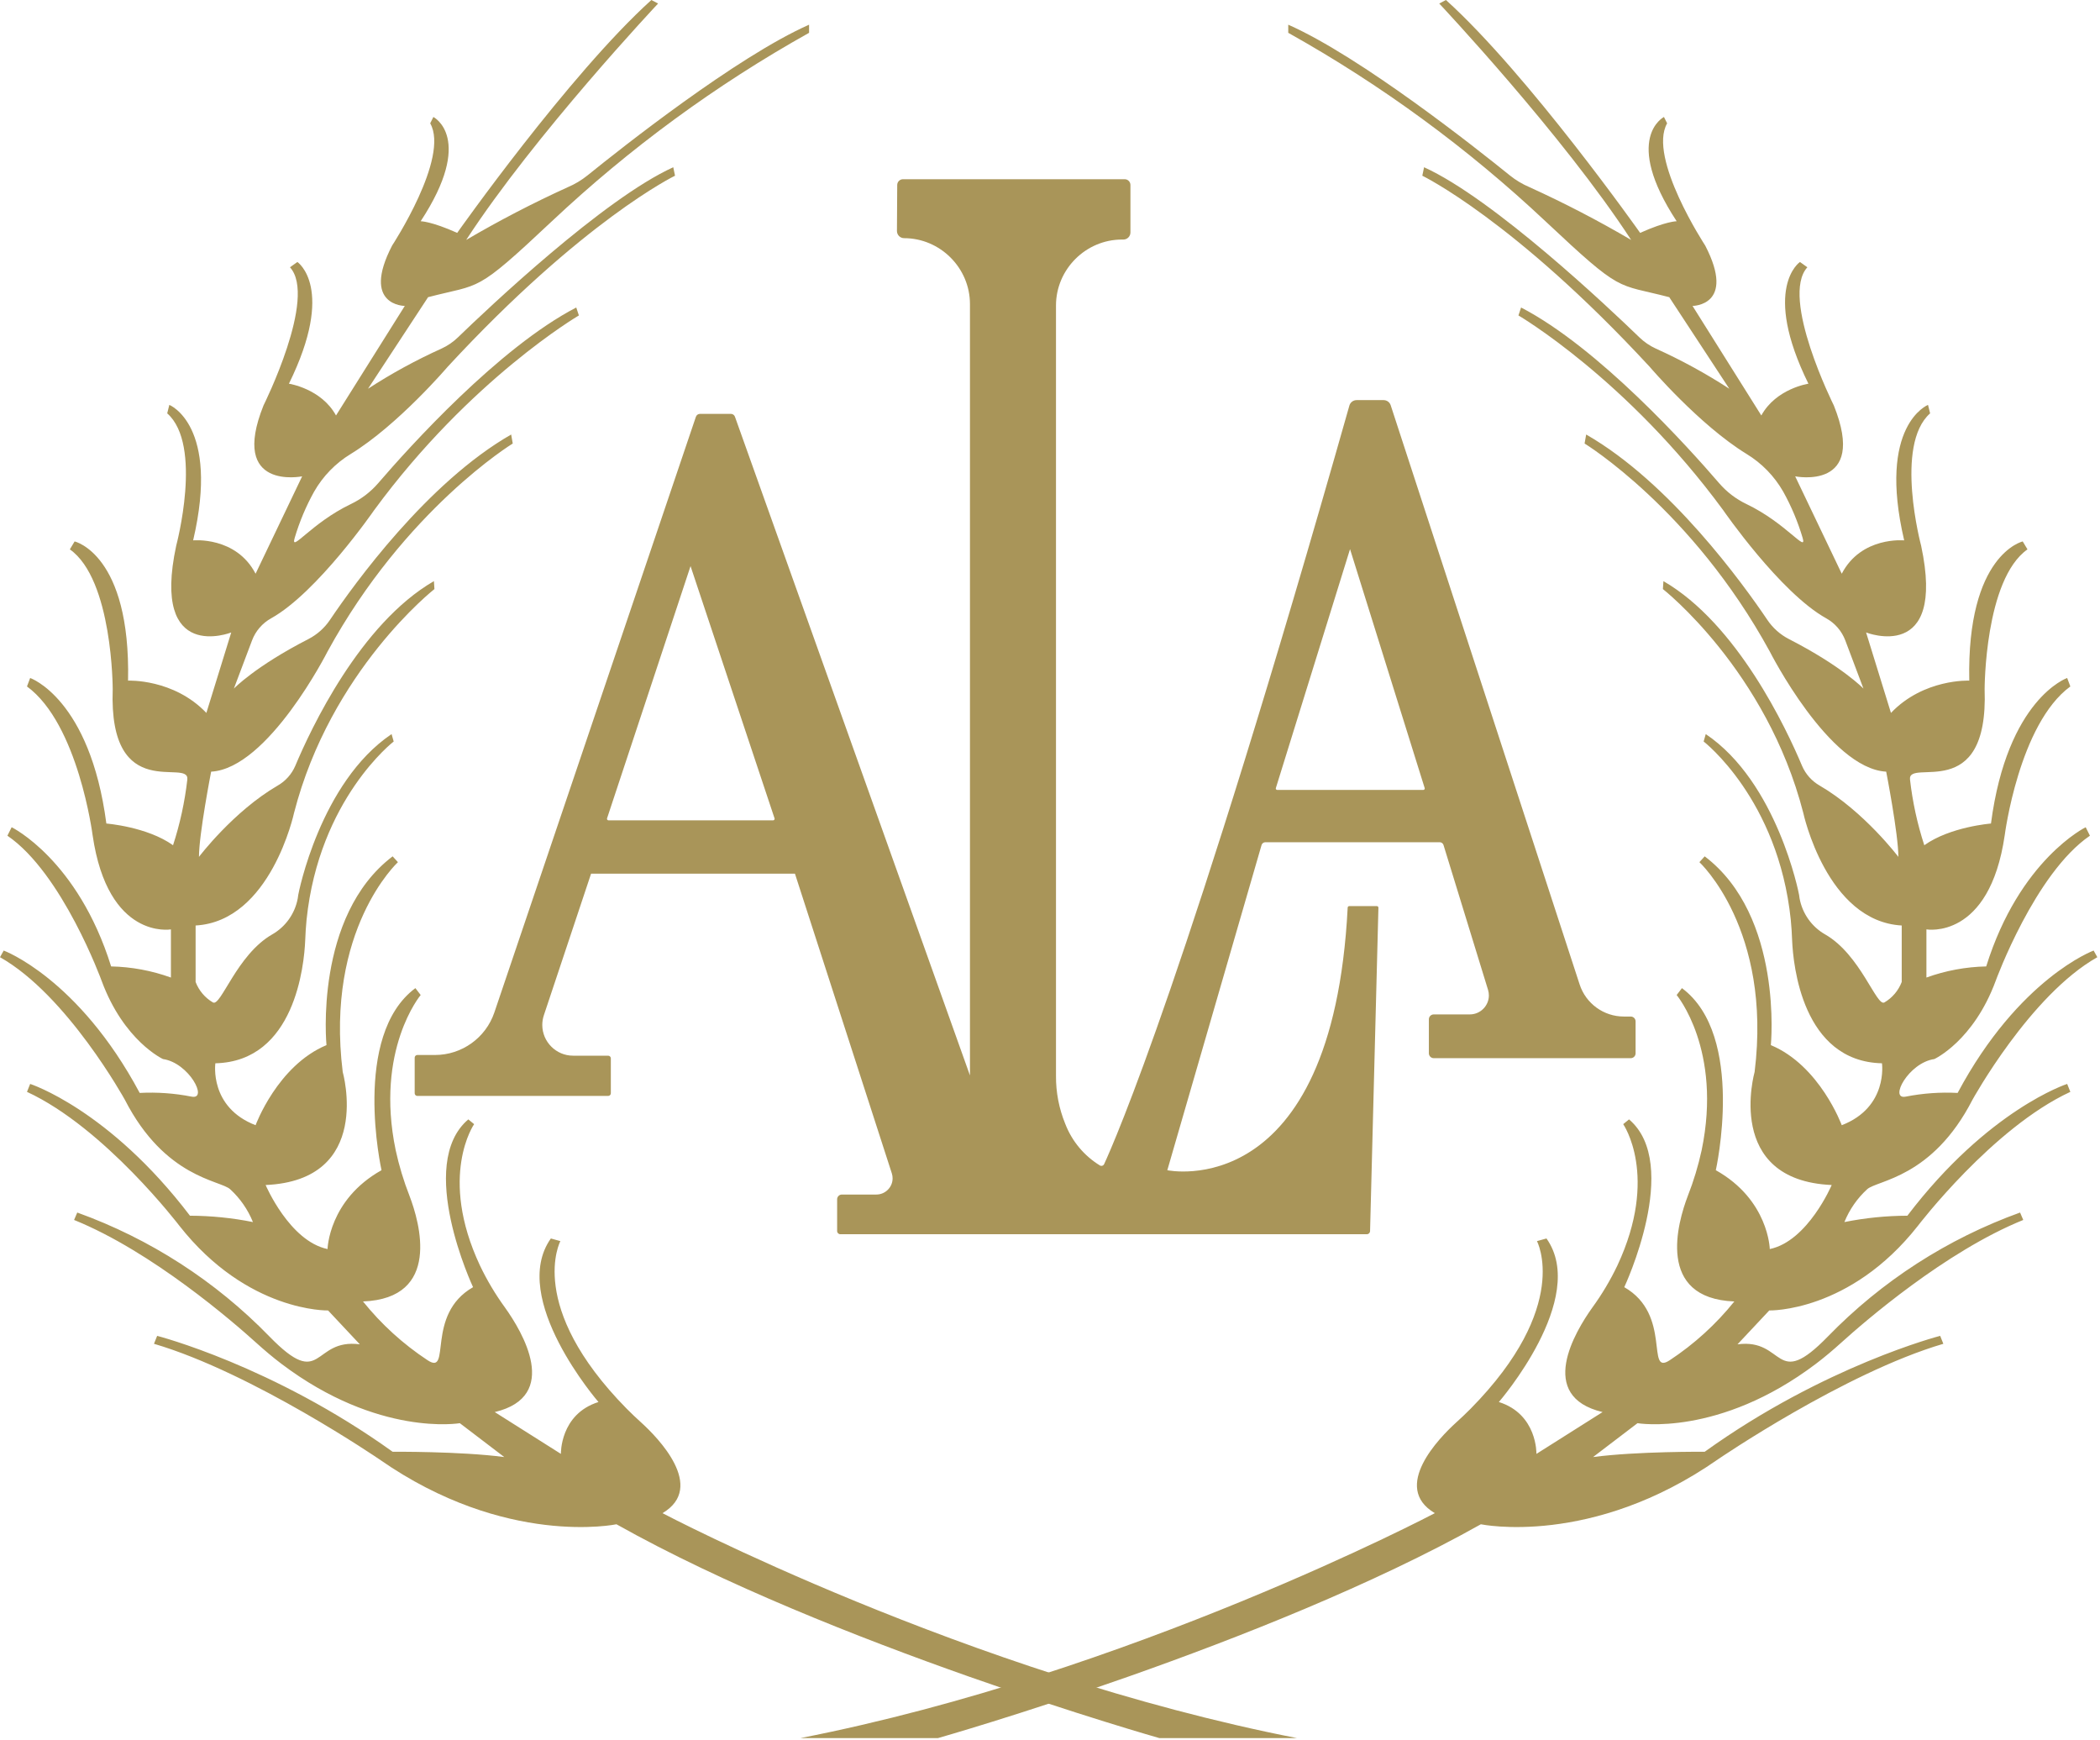
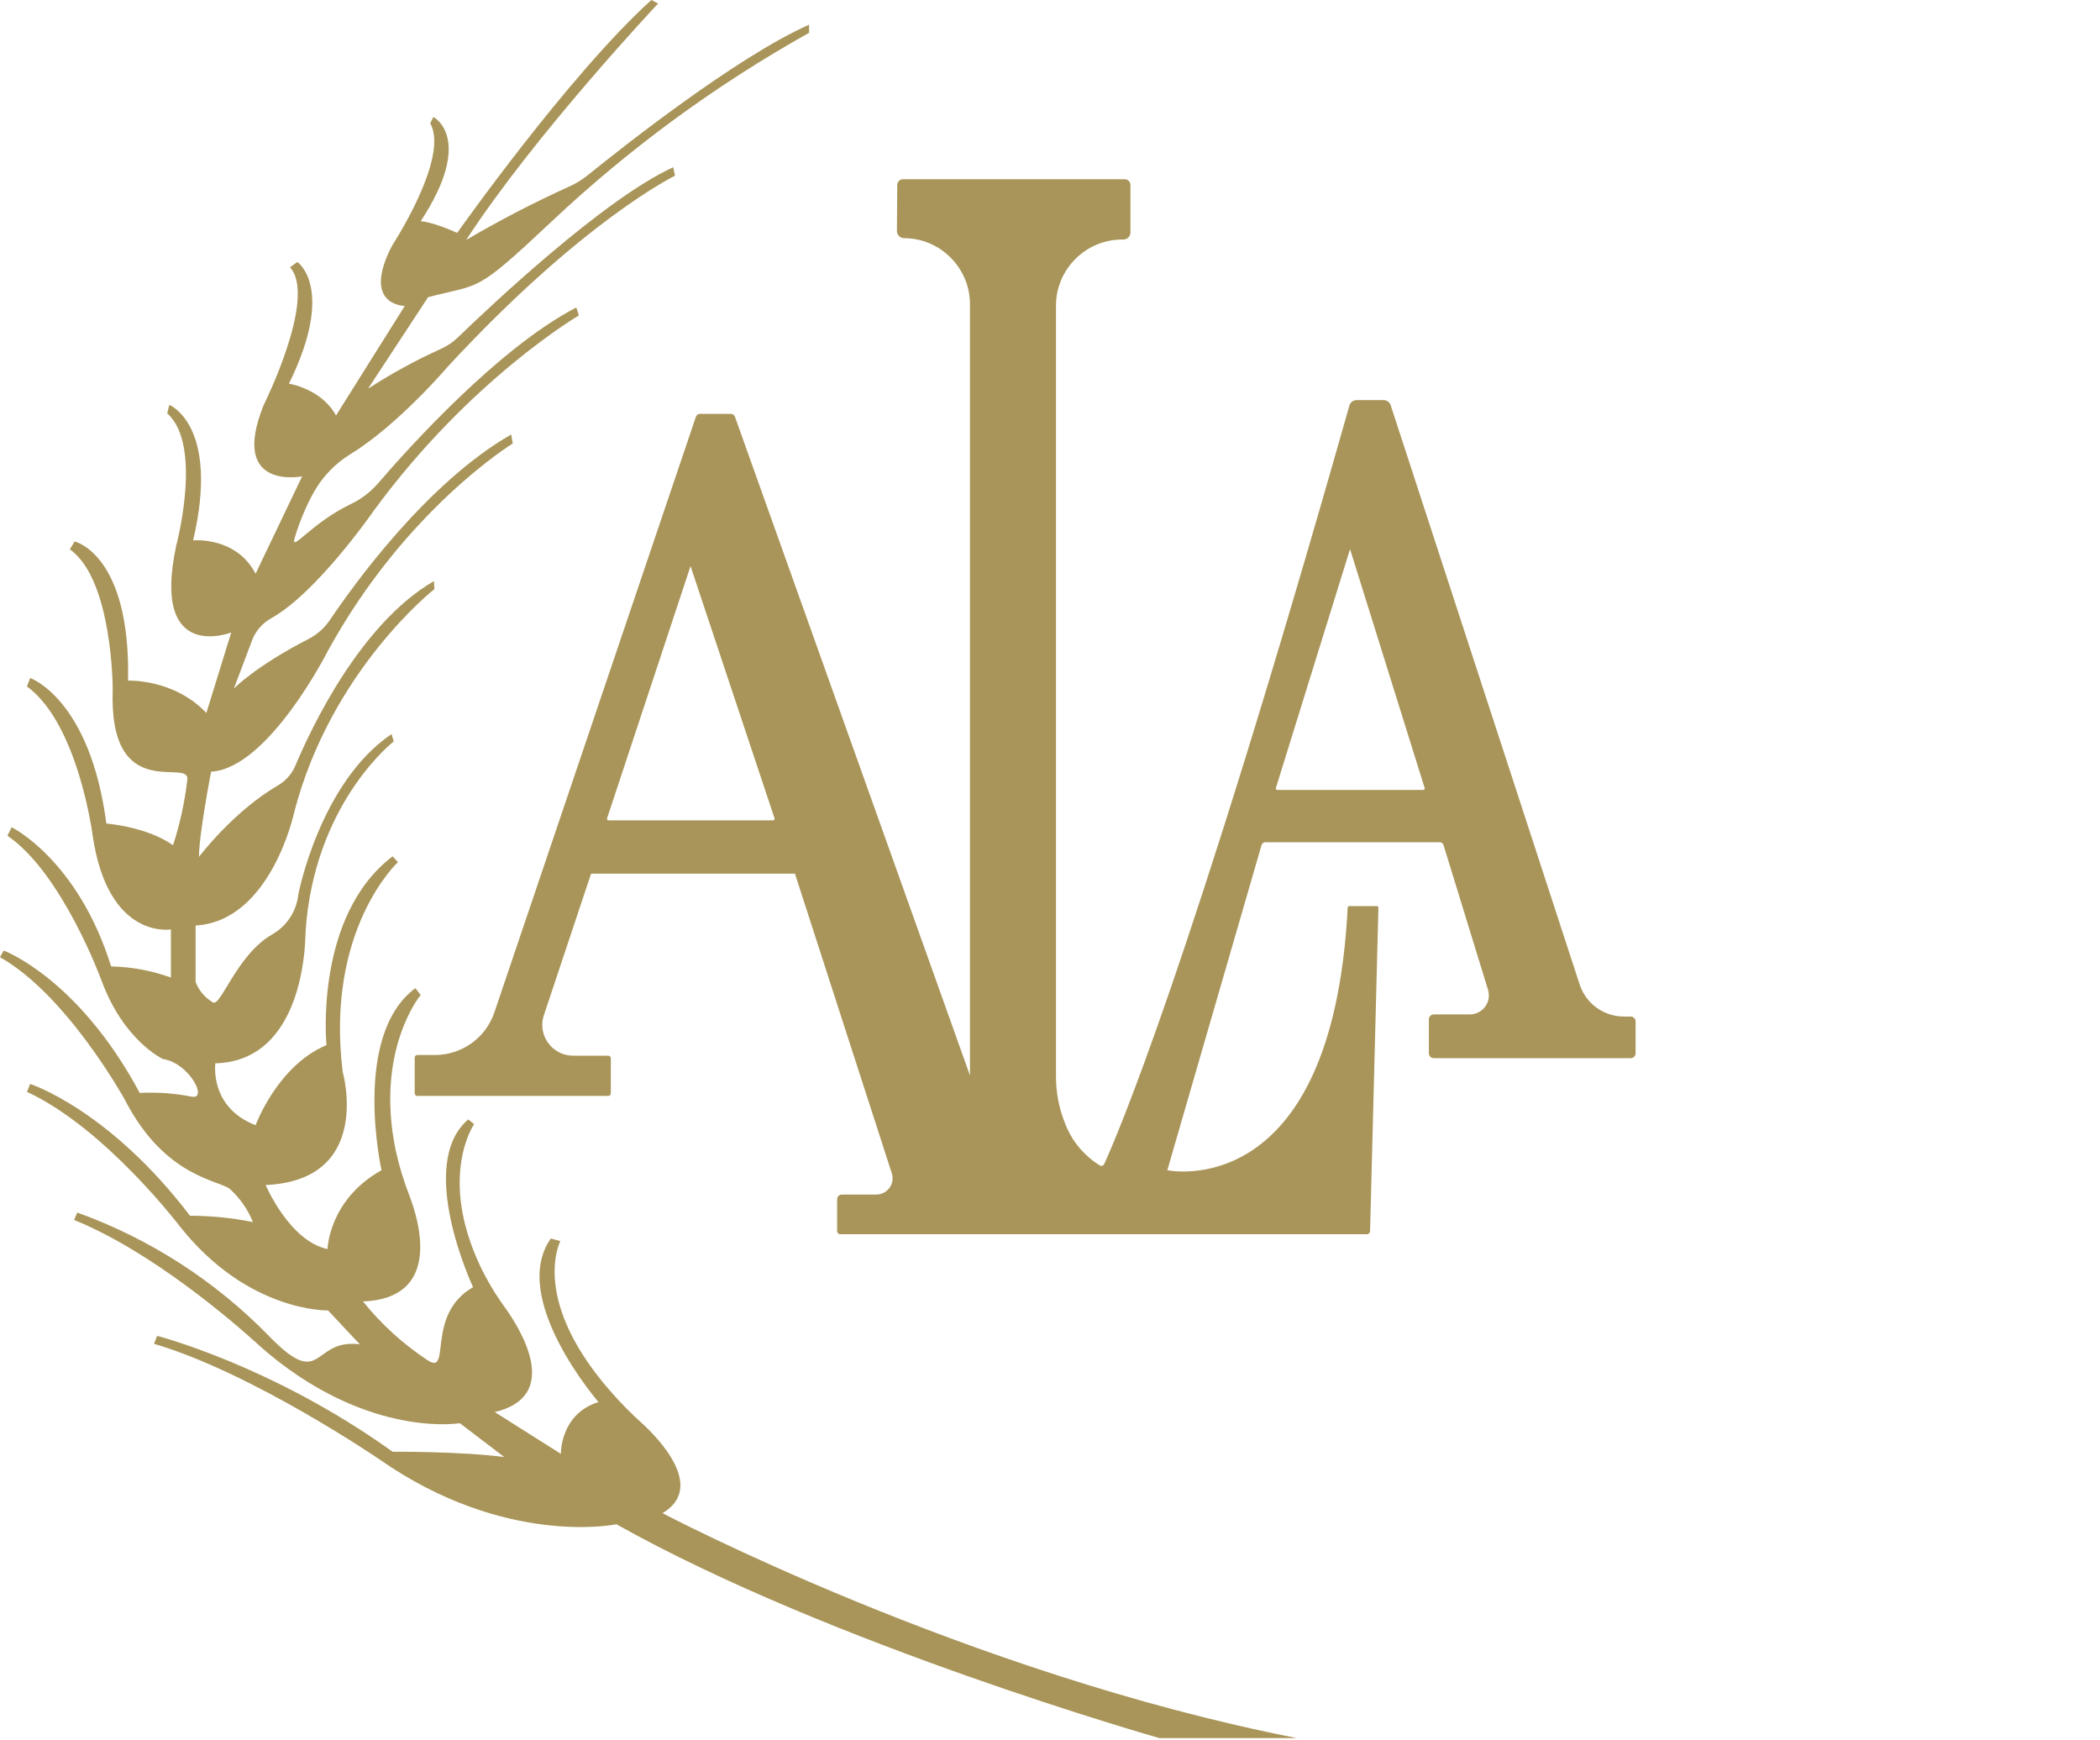
<svg xmlns="http://www.w3.org/2000/svg" width="100%" height="100%" viewBox="0 0 455 377" version="1.1" xml:space="preserve" style="fill-rule:evenodd;clip-rule:evenodd;stroke-linejoin:round;stroke-miterlimit:2;">
  <g transform="matrix(1,0,0,1,-193.734,-109.383)">
    <path d="M336.32,110.147C336.32,110.147 309.569,138.58 294.741,161.358C301.879,157.168 309.23,153.353 316.765,149.928C318.297,149.279 319.732,148.42 321.028,147.377C328.216,141.561 353.316,121.683 369.034,114.733L369.034,116.491C348.862,127.769 330.15,141.476 313.314,157.307C296.478,173.137 298.123,170.721 286.486,173.759L273.473,193.593C278.547,190.295 283.866,187.389 289.383,184.9C290.705,184.296 291.914,183.471 292.957,182.46C299.485,176.143 324.487,152.479 339.607,145.612L339.989,147.447C339.989,147.447 320.078,157.077 290.728,188.835C290.728,188.835 279.99,201.433 269.727,207.722C266.44,209.724 263.713,212.527 261.802,215.868C260.038,219.037 258.627,222.39 257.594,225.867C256.561,229.344 261.109,222.715 269.759,218.571C272.022,217.49 274.036,215.952 275.673,214.053C282.437,206.189 301.79,184.718 318.588,175.994L319.161,177.714C319.161,177.714 295.658,191.472 274.792,219.905C274.792,219.905 262.473,237.763 252.477,243.323C250.576,244.378 249.11,246.075 248.343,248.109L244.409,258.542C244.409,258.542 249.036,253.719 260.569,247.812C262.455,246.838 264.064,245.403 265.244,243.64C270.455,235.914 286.324,213.902 304.486,203.51L304.83,205.459C304.83,205.459 281.556,219.676 264.702,250.517C264.702,250.517 251.862,275.854 239.48,276.542C239.48,276.542 236.843,290.071 236.843,295.001C236.843,295.001 244.261,285.174 253.886,279.563C255.59,278.593 256.931,277.093 257.706,275.293C261.073,267.276 271.732,244.54 287.747,235.268L287.862,236.988C287.862,236.988 265.39,254.606 257.441,285.485C257.441,285.485 252.397,308.95 236.116,309.867L236.116,322.096C236.824,323.957 238.145,325.522 239.862,326.529C241.578,327.537 245.028,316.197 252.699,311.803C255.606,310.149 257.638,307.291 258.246,304.001C258.291,303.746 258.328,303.485 258.359,303.217C258.389,302.95 263.097,278.835 278.575,268.402L279.034,270.007C279.034,270.007 262.869,282.474 260.155,308.624C259.999,310.125 259.924,311.635 259.859,313.142C259.633,318.371 257.652,339.313 240.397,339.714C240.397,339.714 239.021,349.23 249.11,353.128C249.11,353.128 253.849,340.211 264.473,335.778C264.473,335.778 261.722,307.842 278.804,294.886L279.951,296.147C279.951,296.147 264.167,310.708 267.989,341.587C267.989,341.587 274.677,365.052 251.288,366.084C251.288,366.084 256.448,378.236 264.702,379.956C264.702,379.956 264.932,369.294 276.397,362.873C276.397,362.873 269.862,333.752 283.734,323.434L284.881,324.924C284.881,324.924 274.944,336.793 279.468,358.553C280.203,361.931 281.207,365.244 282.47,368.461C284.647,374.162 289.439,390.643 272.384,391.306C276.357,396.25 281.076,400.543 286.371,404.033C291.667,407.522 285.798,394.173 296.231,388.211C296.231,388.211 283.734,361.612 295.199,351.867L296.46,352.899C296.46,352.899 288.64,364.124 297.726,383.524C299.248,386.713 301.061,389.756 303.14,392.614C306.892,397.855 315.293,411.84 300.932,415.268L315.263,424.326C315.263,424.326 315.034,415.727 323.403,413.09C323.403,413.09 303.913,390.619 313.085,377.663L315.148,378.236C315.148,378.236 307.626,392.313 329.513,414.537C330.558,415.597 331.651,416.615 332.752,417.617C336.165,420.726 346.826,431.514 337.276,437.166C337.276,437.166 403.199,471.905 474.741,485.892L444.932,485.892C444.932,485.892 373.849,465.714 327.301,439.574C327.301,439.574 303.301,444.619 275.938,425.51C275.938,425.51 248.537,406.784 227.097,400.478L227.785,398.759C227.785,398.759 252.779,405.179 278.804,423.867C278.804,423.867 293.479,423.752 302.995,425.013L293.365,417.676C293.365,417.676 275.731,420.699 254.727,404.828C252.797,403.37 250.957,401.802 249.163,400.181C244.276,395.766 226.657,380.477 209.785,373.651L210.473,372.045C226.201,377.714 240.434,386.89 252.091,398.873C263.748,410.857 261.263,399.217 271.696,400.593L264.817,393.256C264.817,393.256 247.39,393.714 232.6,374.912C232.6,374.912 216.435,353.701 199.581,345.905L200.269,344.185C200.269,344.185 217.352,349.689 234.893,372.733C239.475,372.747 244.045,373.207 248.537,374.109C247.443,371.402 245.759,368.974 243.607,367.001C241.455,365.028 229.505,364.593 220.792,347.625C220.792,347.625 208.295,324.939 193.734,316.734L194.537,315.294C194.537,315.294 210.702,321.256 224.002,346.135C227.766,345.938 231.54,346.207 235.237,346.937C238.935,347.667 234.664,339.599 229.046,338.797C229.046,338.797 220.562,334.899 215.747,321.829C215.747,321.829 207.263,298.555 195.339,290.415L196.257,288.58C196.257,288.58 210.588,295.574 217.811,318.733C222.232,318.823 226.608,319.637 230.766,321.141L230.766,310.708C230.766,310.708 217.123,313.116 213.798,290.3C213.798,290.3 210.702,266.224 199.581,258.084L200.269,256.249C200.269,256.249 213.225,260.721 216.779,287.778C216.779,287.778 225.607,288.466 231.225,292.479C232.732,287.856 233.769,283.093 234.32,278.262C234.871,273.431 217.237,283.88 218.155,258.657C218.155,258.657 218.155,234.924 208.868,228.389L209.9,226.67C209.9,226.67 222.053,229.421 221.479,256.823C221.479,256.823 231.339,256.364 238.448,263.816L243.836,246.389C243.836,246.389 226.409,253.268 231.913,227.587C231.913,227.587 237.76,205.803 229.964,198.924L230.422,197.09C230.422,197.09 241.429,201.447 235.581,226.44C235.581,226.44 244.868,225.523 249.11,233.663L259.199,212.568C259.199,212.568 243.378,215.778 250.83,197.205C250.83,197.205 262.524,173.816 256.562,167.281L258.167,166.135C258.167,166.135 266.537,171.752 256.333,192.504C256.333,192.504 263.327,193.536 266.537,199.383L281.441,175.651C281.441,175.651 271.925,175.651 278.69,162.58C278.69,162.58 291.187,143.549 286.944,136.096L287.632,134.721C287.632,134.721 296.69,139.307 284.881,157.307C284.881,157.307 287.174,157.307 292.792,159.829C292.792,159.829 316.983,125.549 334.868,109.383L336.32,110.147Z" style="fill:rgb(169,149,89);fill-rule:nonzero;" />
-     <path d="M505.57,110.147C505.57,110.147 532.321,138.58 547.149,161.358C540.011,157.168 532.66,153.353 525.125,149.928C523.593,149.279 522.158,148.42 520.862,147.377C513.674,141.561 488.574,121.683 472.856,114.733L472.856,116.491C493.027,127.769 511.74,141.476 528.576,157.307C545.412,173.137 543.767,170.721 555.404,173.759L568.417,193.593C563.342,190.295 558.024,187.389 552.507,184.9C551.185,184.296 549.976,183.471 548.932,182.46C542.405,176.143 517.403,152.479 502.283,145.612L501.901,147.447C501.901,147.447 521.812,157.077 551.162,188.835C551.162,188.835 561.9,201.433 572.163,207.722C575.45,209.724 578.176,212.527 580.088,215.868C581.852,219.037 583.263,222.39 584.296,225.867C585.328,229.344 580.78,222.715 572.13,218.571C569.868,217.49 567.854,215.952 566.217,214.053C559.453,206.189 540.1,184.718 523.302,175.994L522.729,177.714C522.729,177.714 546.232,191.472 567.098,219.905C567.098,219.905 579.417,237.763 589.413,243.323C591.314,244.378 592.779,246.075 593.547,248.109L597.48,258.542C597.48,258.542 592.854,253.719 581.321,247.812C579.435,246.838 577.826,245.403 576.645,243.64C571.435,235.914 555.566,213.902 537.404,203.51L537.06,205.459C537.06,205.459 560.334,219.676 577.187,250.517C577.187,250.517 590.028,275.854 602.41,276.542C602.41,276.542 605.047,290.071 605.047,295.001C605.047,295.001 597.629,285.174 588.004,279.563C586.3,278.593 584.959,277.093 584.184,275.293C580.817,267.276 570.158,244.54 554.143,235.268L554.028,236.988C554.028,236.988 576.499,254.606 584.449,285.485C584.449,285.485 589.493,308.95 605.773,309.867L605.773,322.096C605.066,323.957 603.745,325.522 602.028,326.529C600.312,327.537 596.862,316.197 589.191,311.803C586.284,310.149 584.252,307.291 583.644,304.001C583.599,303.746 583.561,303.485 583.531,303.217C583.501,302.95 578.792,278.835 563.315,268.402L562.856,270.007C562.856,270.007 579.021,282.474 581.735,308.624C581.891,310.125 581.966,311.635 582.031,313.142C582.257,318.371 584.238,339.313 601.493,339.714C601.493,339.714 602.869,349.23 592.78,353.128C592.78,353.128 588.041,340.211 577.417,335.778C577.417,335.778 580.168,307.842 563.085,294.886L561.939,296.147C561.939,296.147 577.722,310.708 573.901,341.587C573.901,341.587 567.213,365.052 590.601,366.084C590.601,366.084 585.442,378.236 577.187,379.956C577.187,379.956 576.958,369.294 565.493,362.873C565.493,362.873 572.028,333.752 558.156,323.434L557.009,324.924C557.009,324.924 566.946,336.793 562.422,358.553C561.687,361.931 560.683,365.244 559.42,368.461C557.243,374.162 552.451,390.643 569.506,391.307C565.533,396.25 560.814,400.543 555.519,404.033C550.223,407.522 556.092,394.173 545.659,388.211C545.659,388.211 558.155,361.612 546.691,351.867L545.429,352.899C545.429,352.899 553.25,364.124 544.164,383.524C542.642,386.714 540.829,389.756 538.75,392.614C534.998,397.855 526.597,411.84 540.958,415.268L526.627,424.326C526.627,424.326 526.856,415.727 518.487,413.09C518.487,413.09 537.977,390.619 528.805,377.663L526.741,378.236C526.741,378.236 534.263,392.313 512.376,414.537C511.332,415.597 510.239,416.615 509.138,417.617C505.725,420.726 495.064,431.514 504.614,437.166C504.614,437.166 438.69,471.905 367.149,485.893L396.958,485.893C396.958,485.893 468.041,465.714 514.589,439.574C514.589,439.574 538.589,444.619 565.952,425.51C565.952,425.51 593.353,406.784 614.792,400.479L614.104,398.759C614.104,398.759 589.111,405.179 563.085,423.867C563.085,423.867 548.41,423.752 538.894,425.014L548.525,417.676C548.525,417.676 566.159,420.699 587.163,404.828C589.093,403.37 590.932,401.802 592.727,400.181C597.614,395.766 615.232,380.477 632.105,373.651L631.417,372.045C615.689,377.714 601.456,386.89 589.799,398.873C578.142,410.857 580.627,399.217 570.194,400.593L577.073,393.256C577.073,393.256 594.5,393.714 609.289,374.912C609.289,374.912 625.455,353.701 642.308,345.905L641.621,344.185C641.621,344.185 624.538,349.689 606.996,372.733C602.415,372.747 597.845,373.207 593.353,374.109C594.447,371.402 596.131,368.974 598.283,367.001C600.435,365.028 612.385,364.593 621.098,347.625C621.098,347.625 633.595,324.939 648.156,316.734L647.353,315.294C647.353,315.294 631.187,321.256 617.888,346.135C614.124,345.938 610.35,346.207 606.652,346.937C602.955,347.667 607.226,339.599 612.843,338.797C612.843,338.797 621.328,334.899 626.143,321.829C626.143,321.829 634.627,298.555 646.55,290.415L645.633,288.58C645.633,288.58 631.302,295.574 624.079,318.733C619.658,318.824 615.282,319.637 611.124,321.141L611.124,310.708C611.124,310.708 624.767,313.116 628.092,290.3C628.092,290.3 631.187,266.224 642.308,258.084L641.621,256.249C641.621,256.249 628.665,260.721 625.111,287.778C625.111,287.778 616.283,288.466 610.665,292.479C609.158,287.856 608.121,283.093 607.57,278.262C607.019,273.431 624.652,283.88 623.735,258.657C623.735,258.657 623.735,234.924 633.022,228.389L631.99,226.67C631.99,226.67 619.837,229.421 620.41,256.823C620.41,256.823 610.55,256.364 603.442,263.816L598.054,246.389C598.054,246.389 615.48,253.268 609.977,227.587C609.977,227.587 604.13,205.803 611.926,198.924L611.468,197.09C611.468,197.09 600.461,201.447 606.308,226.44C606.308,226.44 597.022,225.523 592.78,233.663L582.691,212.568C582.691,212.568 598.512,215.778 591.06,197.205C591.06,197.205 579.366,173.816 585.328,167.281L583.722,166.135C583.722,166.135 575.353,171.752 585.557,192.504C585.557,192.504 578.563,193.536 575.353,199.383L560.449,175.651C560.449,175.651 569.964,175.651 563.2,162.58C563.2,162.58 550.703,143.549 554.945,136.096L554.257,134.721C554.257,134.721 545.2,139.307 557.009,157.307C557.009,157.307 554.716,157.307 549.098,159.829C549.098,159.829 524.907,125.549 507.022,109.383L505.57,110.147Z" style="fill:rgb(169,149,89);fill-rule:nonzero;" />
    <path d="M547.062,329.586C547.062,329.586 545.552,329.586 545.552,329.586C541.211,329.586 537.338,326.774 535.992,322.646L495.052,197.176C494.84,196.512 494.219,196.058 493.522,196.056L487.652,196.056C486.933,196.062 486.299,196.545 486.102,197.236C451.262,320.086 435.272,356.566 432.962,361.556C432.858,361.787 432.627,361.936 432.373,361.936C432.265,361.936 432.157,361.909 432.062,361.856C428.625,359.756 425.977,356.577 424.532,352.816C423.182,349.513 422.502,345.975 422.532,342.406L422.532,175.556C422.537,167.724 428.98,161.281 436.812,161.276L437.122,161.276C437.125,161.276 437.127,161.276 437.13,161.276C437.97,161.276 438.661,160.586 438.662,159.746L438.662,149.456C438.662,149.454 438.662,149.451 438.662,149.448C438.662,148.768 438.103,148.207 437.422,148.206L389.372,148.206C388.694,148.213 388.139,148.769 388.132,149.446L388.072,159.426C388.072,160.273 388.765,160.971 389.612,160.976C397.442,160.976 403.887,167.416 403.892,175.246L403.892,342.346L352.972,199.656C352.843,199.287 352.493,199.038 352.102,199.036L345.392,199.036C344.996,199.039 344.642,199.292 344.512,199.666L300.842,328.716C298.979,334.203 293.796,337.916 288.002,337.916L284.152,337.916C283.841,337.92 283.585,338.175 283.582,338.486L283.582,346.206C283.581,346.521 283.837,346.782 284.152,346.786L325.502,346.786C325.82,346.786 326.082,346.524 326.082,346.206L326.082,338.646C326.082,338.328 325.82,338.067 325.502,338.066L317.882,338.066C314.232,338.066 311.229,335.063 311.229,331.414C311.229,330.697 311.345,329.986 311.572,329.306L321.802,298.636L365.972,298.636L386.962,363.556C387.074,363.905 387.132,364.269 387.132,364.635C387.132,366.56 385.548,368.145 383.622,368.146L376.142,368.146C376.142,368.146 376.141,368.146 376.141,368.146C375.576,368.146 375.112,368.611 375.112,369.175C375.112,369.175 375.112,369.176 375.112,369.176L375.112,376.056C375.113,376.435 375.424,376.746 375.802,376.746L489.892,376.746C490.262,376.744 490.569,376.446 490.582,376.076L492.392,306.006C492.392,306.005 492.392,306.004 492.392,306.003C492.392,305.819 492.24,305.666 492.055,305.666C492.054,305.666 492.053,305.666 492.052,305.666L486.062,305.666C485.885,305.667 485.738,305.809 485.732,305.986C482.422,370.526 446.652,362.876 446.652,362.876L467.072,292.436C467.181,292.076 467.515,291.827 467.892,291.826L505.682,291.826C506.052,291.83 506.38,292.073 506.492,292.426L516.142,323.806C516.262,324.197 516.323,324.604 516.323,325.013C516.323,327.269 514.468,329.125 512.212,329.126L504.382,329.126C503.804,329.126 503.327,329.598 503.322,330.176L503.322,337.556C503.327,338.134 503.804,338.607 504.382,338.606C504.382,338.606 547.062,338.606 547.062,338.606C547.638,338.606 548.112,338.132 548.112,337.556C548.112,337.556 548.112,330.636 548.112,330.636C548.112,330.06 547.638,329.586 547.062,329.586ZM361.242,287.086L325.582,287.086C325.58,287.086 325.579,287.086 325.577,287.086C325.396,287.086 325.247,286.937 325.247,286.756C325.247,286.722 325.252,286.689 325.262,286.656C331.292,268.446 337.322,250.233 343.352,232.016C349.422,250.236 355.489,268.45 361.552,286.656C361.563,286.689 361.568,286.723 361.568,286.758C361.568,286.937 361.421,287.085 361.242,287.086ZM502.132,280.496L470.452,280.496C470.287,280.491 470.154,280.354 470.154,280.189C470.154,280.154 470.16,280.119 470.172,280.086C475.522,262.836 480.879,245.586 486.242,228.336C491.632,245.586 497.022,262.836 502.412,280.086C502.423,280.118 502.428,280.151 502.428,280.185C502.428,280.35 502.297,280.488 502.132,280.496L502.132,280.496Z" style="fill:rgb(169,149,89);fill-rule:nonzero;" />
  </g>
</svg>